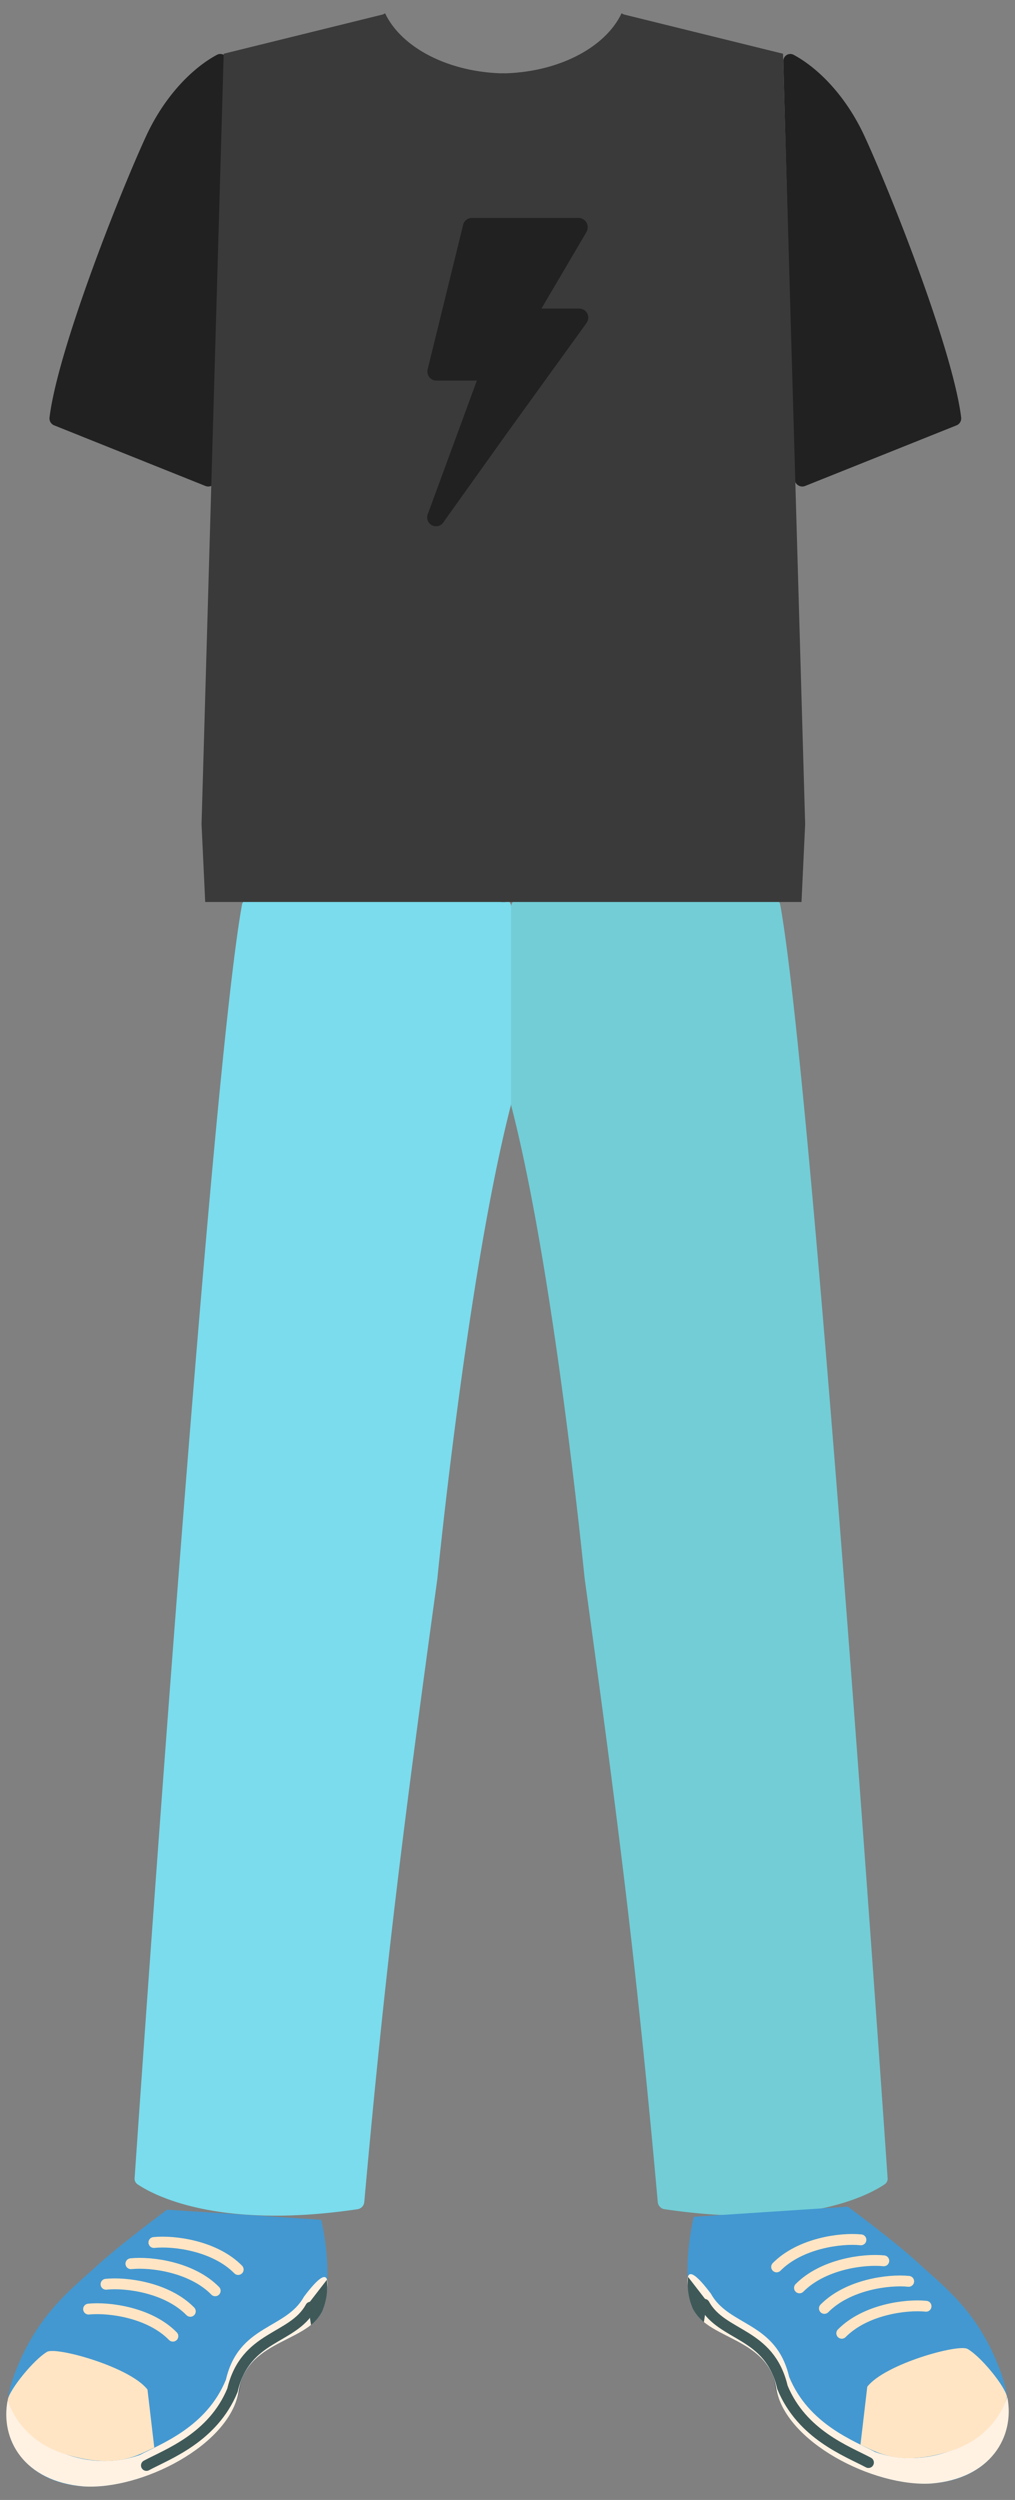
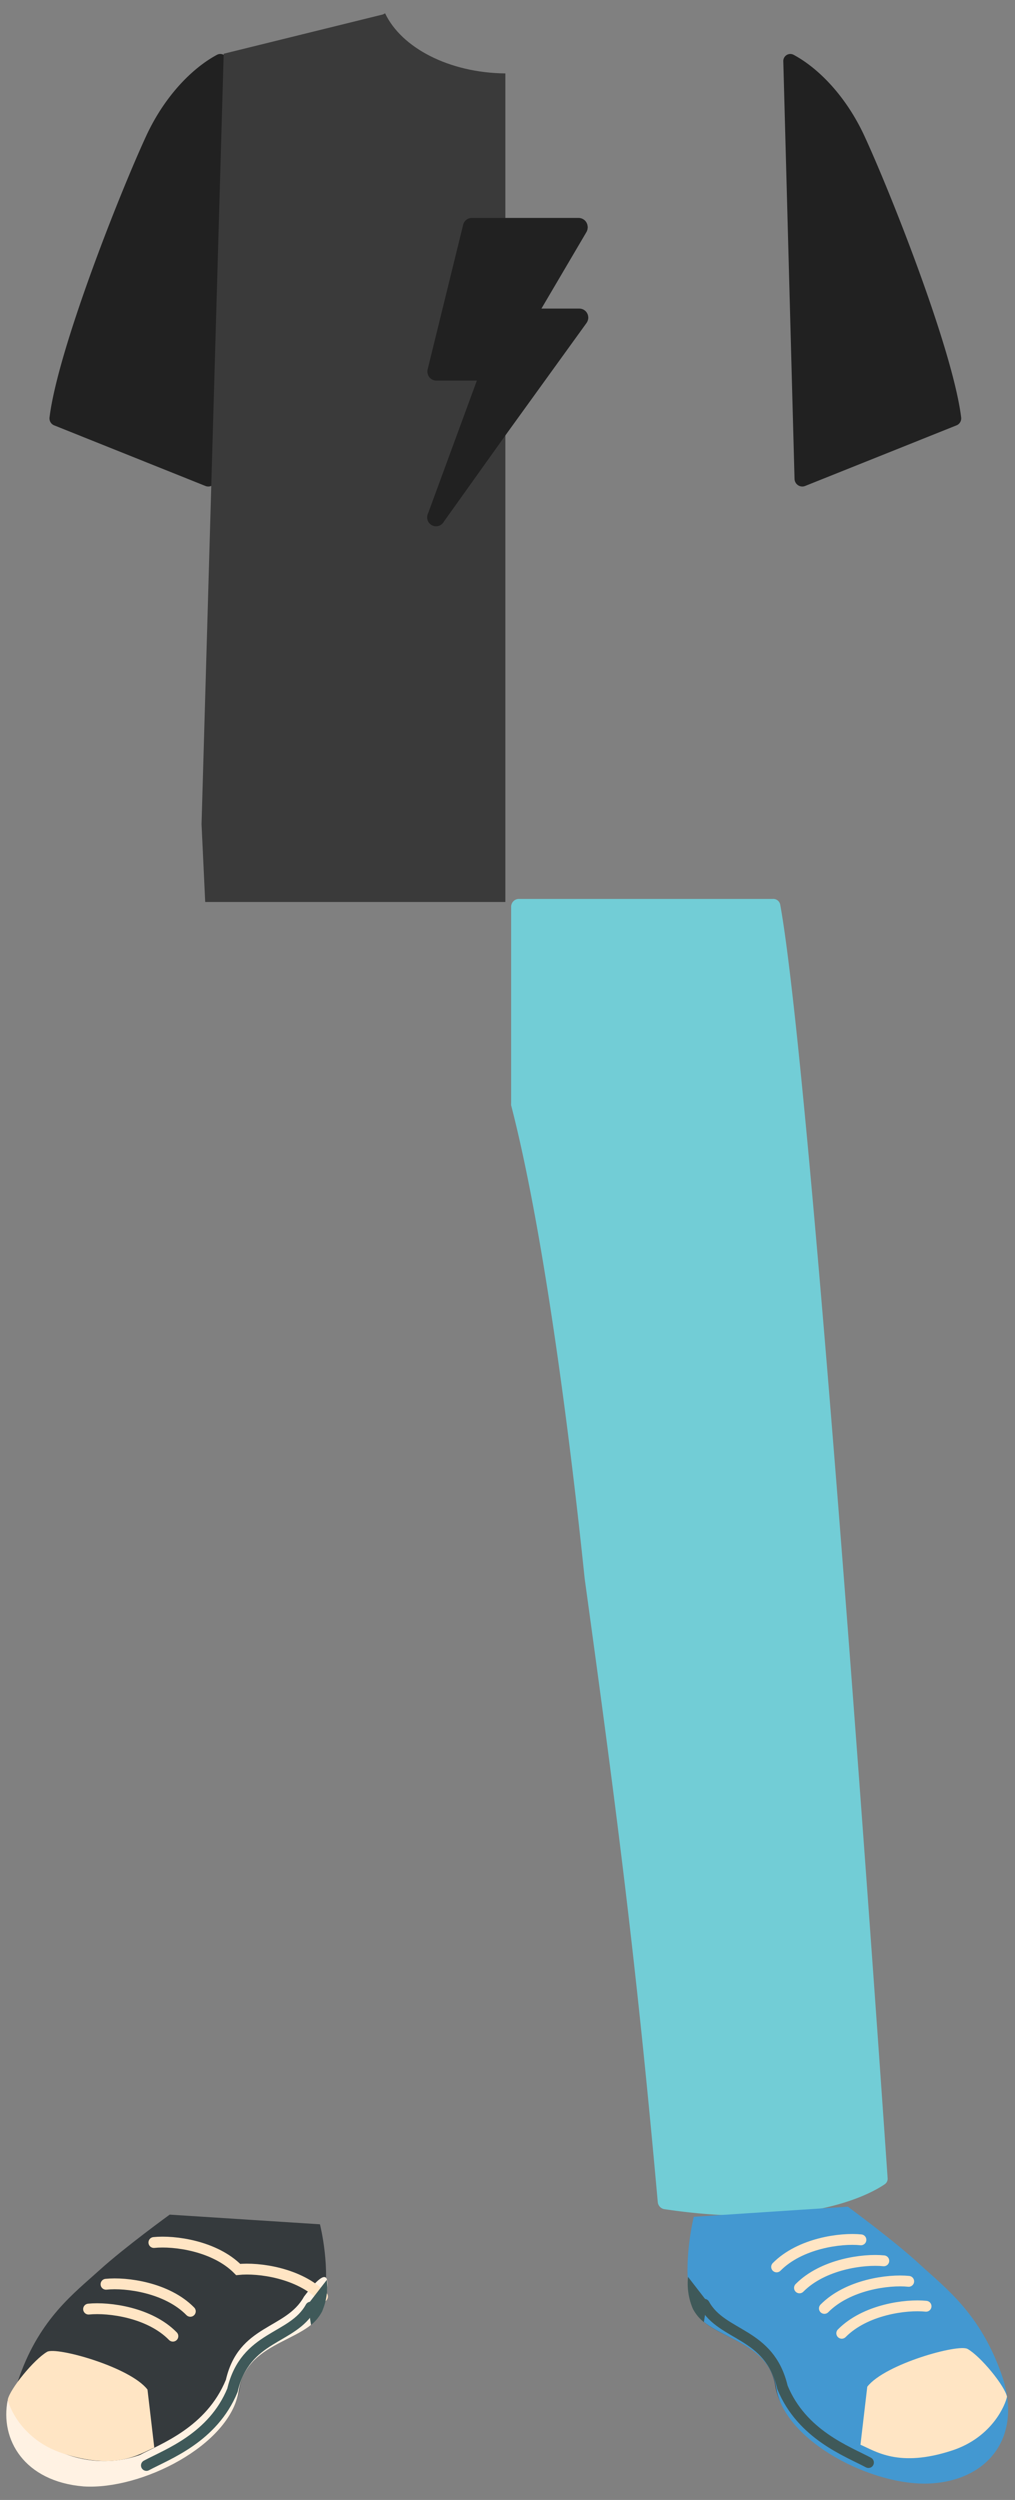
<svg xmlns="http://www.w3.org/2000/svg" width="130" height="320" xml:space="preserve">
  <rect width="100%" height="100%" fill="#808080" stroke="none" />
  <path fill="#212121" d="M18.702 17.449c2.368-5.14 5.917-8.736 9.098-10.439a.888.888 0 0 1 .908.049.913.913 0 0 1 .402.824l-1.439 53.412a1.006 1.006 0 0 1-.892.976.99.99 0 0 1-.469-.066L6.948 54.452a.95.95 0 0 1-.475-.401.973.973 0 0 1-.13-.611c1.059-8.669 8.976-28.659 12.359-35.991zM110.734 17.449c-2.369-5.14-5.918-8.736-9.1-10.439a.89.89 0 0 0-.906.049.892.892 0 0 0-.313.357.898.898 0 0 0-.09.467l1.438 53.412a1.005 1.005 0 0 0 .89.976c.16.016.32-.006.47-.066l19.376-7.753a.955.955 0 0 0 .475-.401.98.98 0 0 0 .131-.611c-1.072-8.669-8.988-28.659-12.371-35.991z" />
-   <path fill="#7ADCED" d="M45.781 282.788c-18.096 2.688-26.323-1.941-28.166-3.193a.85.85 0 0 1-.374-.779c.619-8.977 9.66-140.5 13.755-163.023a.905.905 0 0 1 .957-.728h32.513c.265 0 .52.106.708.297s.293.446.293.715v25.151a1.046 1.046 0 0 1-.036.255c-5.549 21.583-9.378 60.188-9.415 60.604-4.211 30.61-6.644 49.438-9.357 79.758a1.019 1.019 0 0 1-.878.943z" />
  <path fill="#72CDD6" d="M85.146 282.788c18.095 2.688 26.328-1.941 28.164-3.193a.845.845 0 0 0 .375-.779c-.613-8.977-9.66-140.5-13.756-163.023a.908.908 0 0 0-.957-.728H66.46a.98.98 0 0 0-.705.297 1.003 1.003 0 0 0-.289.715v25.151c-.01.084-.01.17 0 .255 5.593 21.583 9.358 60.188 9.423 60.618 4.217 30.611 6.643 49.437 9.356 79.758a1.011 1.011 0 0 0 .901.929z" />
  <path fill="#3A3A3A" d="m49.322 1.703-.273.146-20.399 5.03-2.836 98.62.468 9.959h38.444V9.398c-7.22-.073-13.309-3.283-15.404-7.695z" />
-   <path fill="#3A3A3A" d="m79.609 1.703.281.146 20.398 5.03 2.836 98.62-.468 9.959H64.2V9.398c7.234-.073 13.323-3.283 15.409-7.695z" />
  <path fill="#353A3D" d="M21.733 283.48s-5.758 4.171-8.983 7.099c-3.225 2.926-7.572 6.145-10.235 13.568-2.663 7.426 1.555 12.958 8.781 13.424 7.227.467 18.312-5.096 19.391-11.771 1.079-6.674 9.559-5.822 10.667-10.563 1.108-4.738-.375-10.52-.375-10.52l-19.246-1.237z" />
-   <path fill="#4398D1" d="M21.402 282.847s-5.924 4.369-9.206 7.375c-3.282 3.006-7.738 6.348-10.487 14.101s1.598 13.511 9.004 13.948c7.406.437 18.758-5.27 19.866-12.23 1.108-6.959 9.796-6.078 10.934-10.978 1.138-4.9-.382-10.919-.382-10.919l-19.729-1.297z" />
  <path fill="#FFF2E3" d="M10.713 318.271c7.406.466 18.757-5.27 19.866-12.23 1.109-6.959 9.796-6.078 10.934-10.978.72-3.101.914-5.714-2.584-1.077-2.296 4.193-8.35 3.545-9.998 10.637-2.505 6.078-8.299 8.174-11.02 9.623-7.198 2.533-14.921-1.457-16.922-7.047-1.015 5.066 2.115 10.446 9.724 11.072z" />
-   <path fill="none" stroke="#FFE5C4" stroke-width="1.39" stroke-linecap="round" stroke-miterlimit="10" d="M19.71 287.048c2.627-.27 7.831.438 10.797 3.457M16.766 289.763c2.62-.271 7.831.438 10.797 3.466M13.578 292.392c2.627-.271 7.831.436 10.797 3.465M11.346 295.572c2.627-.263 7.838.438 10.797 3.466" />
+   <path fill="none" stroke="#FFE5C4" stroke-width="1.39" stroke-linecap="round" stroke-miterlimit="10" d="M19.71 287.048c2.627-.27 7.831.438 10.797 3.457c2.62-.271 7.831.438 10.797 3.466M13.578 292.392c2.627-.271 7.831.436 10.797 3.465M11.346 295.572c2.627-.263 7.838.438 10.797 3.466" />
  <path fill="#FFE5C4" d="M6.034 301.04c-1.691.982-4.744 4.738-5.039 6.114.187.976 1.85 5.169 7.011 6.872 6.859 2.258 9.832.096 11.754-.729l-.871-7.425c-2.245-2.91-11.696-5.51-12.855-4.832z" />
  <path fill="none" stroke="#3F5959" stroke-width="1.39" stroke-linecap="round" stroke-miterlimit="10" d="M39.785 295.325c-2.296 4.178-8.35 3.545-10.012 10.635-2.505 6.08-8.299 8.168-11.02 9.625" />
  <path fill="#3F5959" d="M41.253 295.886a8.25 8.25 0 0 0 .612-4.063l-2.433 3.146.403 2.643a5.264 5.264 0 0 0 1.418-1.726z" />
  <path fill="#353A3D" d="M89.01 284.347s-1.482 5.824-.373 10.52c1.108 4.695 9.602 3.938 10.666 10.563 1.066 6.625 12.157 12.215 19.391 11.771 7.234-.443 11.481-5.875 8.783-13.424-2.701-7.549-7.024-10.643-10.229-13.568-3.204-2.928-8.991-7.099-8.991-7.099l-19.247 1.237z" />
  <path fill="#4398D1" d="M88.859 283.757s-1.52 6.035-.381 10.92c1.137 4.886 9.838 4.093 10.932 10.979 1.095 6.889 12.461 12.695 19.867 12.23 7.406-.467 11.769-6.102 9.004-13.948-2.764-7.849-7.197-11.064-10.486-14.103-3.29-3.035-9.206-7.373-9.206-7.373l-19.73 1.295z" />
-   <path fill="#FFF2E3" d="M129.016 306.827c-2 5.568-9.738 9.579-16.922 7.047-2.721-1.457-8.515-3.545-11.02-9.625-1.664-7.09-7.717-6.457-10.012-10.635-3.498-4.639-3.306-2.023-2.584 1.077 1.129 4.899 9.832 4.091 10.932 10.978 1.104 6.889 12.461 12.697 19.867 12.23 7.61-.619 10.741-6.005 9.739-11.072z" />
  <path fill="none" stroke="#FFE5C4" stroke-width="1.39" stroke-linecap="round" stroke-miterlimit="10" d="M99.469 290.171c2.994-3.027 8.198-3.733 10.797-3.465M102.398 292.856c2.994-3.027 8.197-3.734 10.797-3.465M105.587 295.484c2.994-3.028 8.198-3.733 10.797-3.465M107.811 298.667c2.994-3.029 8.207-3.729 10.797-3.459" />
  <path fill="#FFE5C4" d="m111.079 305.509-.871 7.426c1.922.813 4.896 2.984 11.754.729 5.161-1.703 6.823-5.896 7.011-6.873-.272-1.375-3.324-5.131-5.039-6.115-1.144-.693-10.588 1.913-12.855 4.833z" />
  <path fill="none" stroke="#3F5959" stroke-width="1.39" stroke-linecap="round" stroke-miterlimit="10" d="M111.23 315.214c-2.723-1.457-8.51-3.547-11.015-9.625-1.661-7.09-7.716-6.457-10.012-10.635" />
  <path fill="#3F5959" d="m90.154 297.239.404-2.643-2.435-3.146a8.227 8.227 0 0 0 .61 4.063 5.25 5.25 0 0 0 1.421 1.726z" />
  <path fill="#212121" d="M74.133 39.5h-4.822l5.801-9.849c.101-.178.152-.378.15-.583a1.178 1.178 0 0 0-.15-.583 1.1 1.1 0 0 0-.424-.429 1.178 1.178 0 0 0-.568-.16H60.442a1.13 1.13 0 0 0-.72.248 1.119 1.119 0 0 0-.403.633L54.77 47.29c-.04.17-.04.347 0 .517.04.167.111.325.209.465.109.138.246.25.403.328.154.078.325.118.497.117h5.197l-6.233 16.954c-.14.272-.17.587-.086.881a1.13 1.13 0 0 0 .554.677c.267.144.58.176.871.087.29-.089.533-.29.677-.56l8.191-11.473 10.076-13.948a1.29 1.29 0 0 0 .218-.59 1.195 1.195 0 0 0-.123-.611 1.145 1.145 0 0 0-1.009-.634h-.079z" />
  <path fill="#212121" d="M75.148 40.177a1.23 1.23 0 0 0-.426-.451 1.112 1.112 0 0 0-.59-.167H69.31l5.801-9.857a1.198 1.198 0 0 0 0-1.165 1.213 1.213 0 0 0-.424-.43 1.118 1.118 0 0 0-.568-.153h-9.112v27.351l10.077-13.948c.109-.173.178-.371.193-.575a1.327 1.327 0 0 0-.129-.605z" />
</svg>